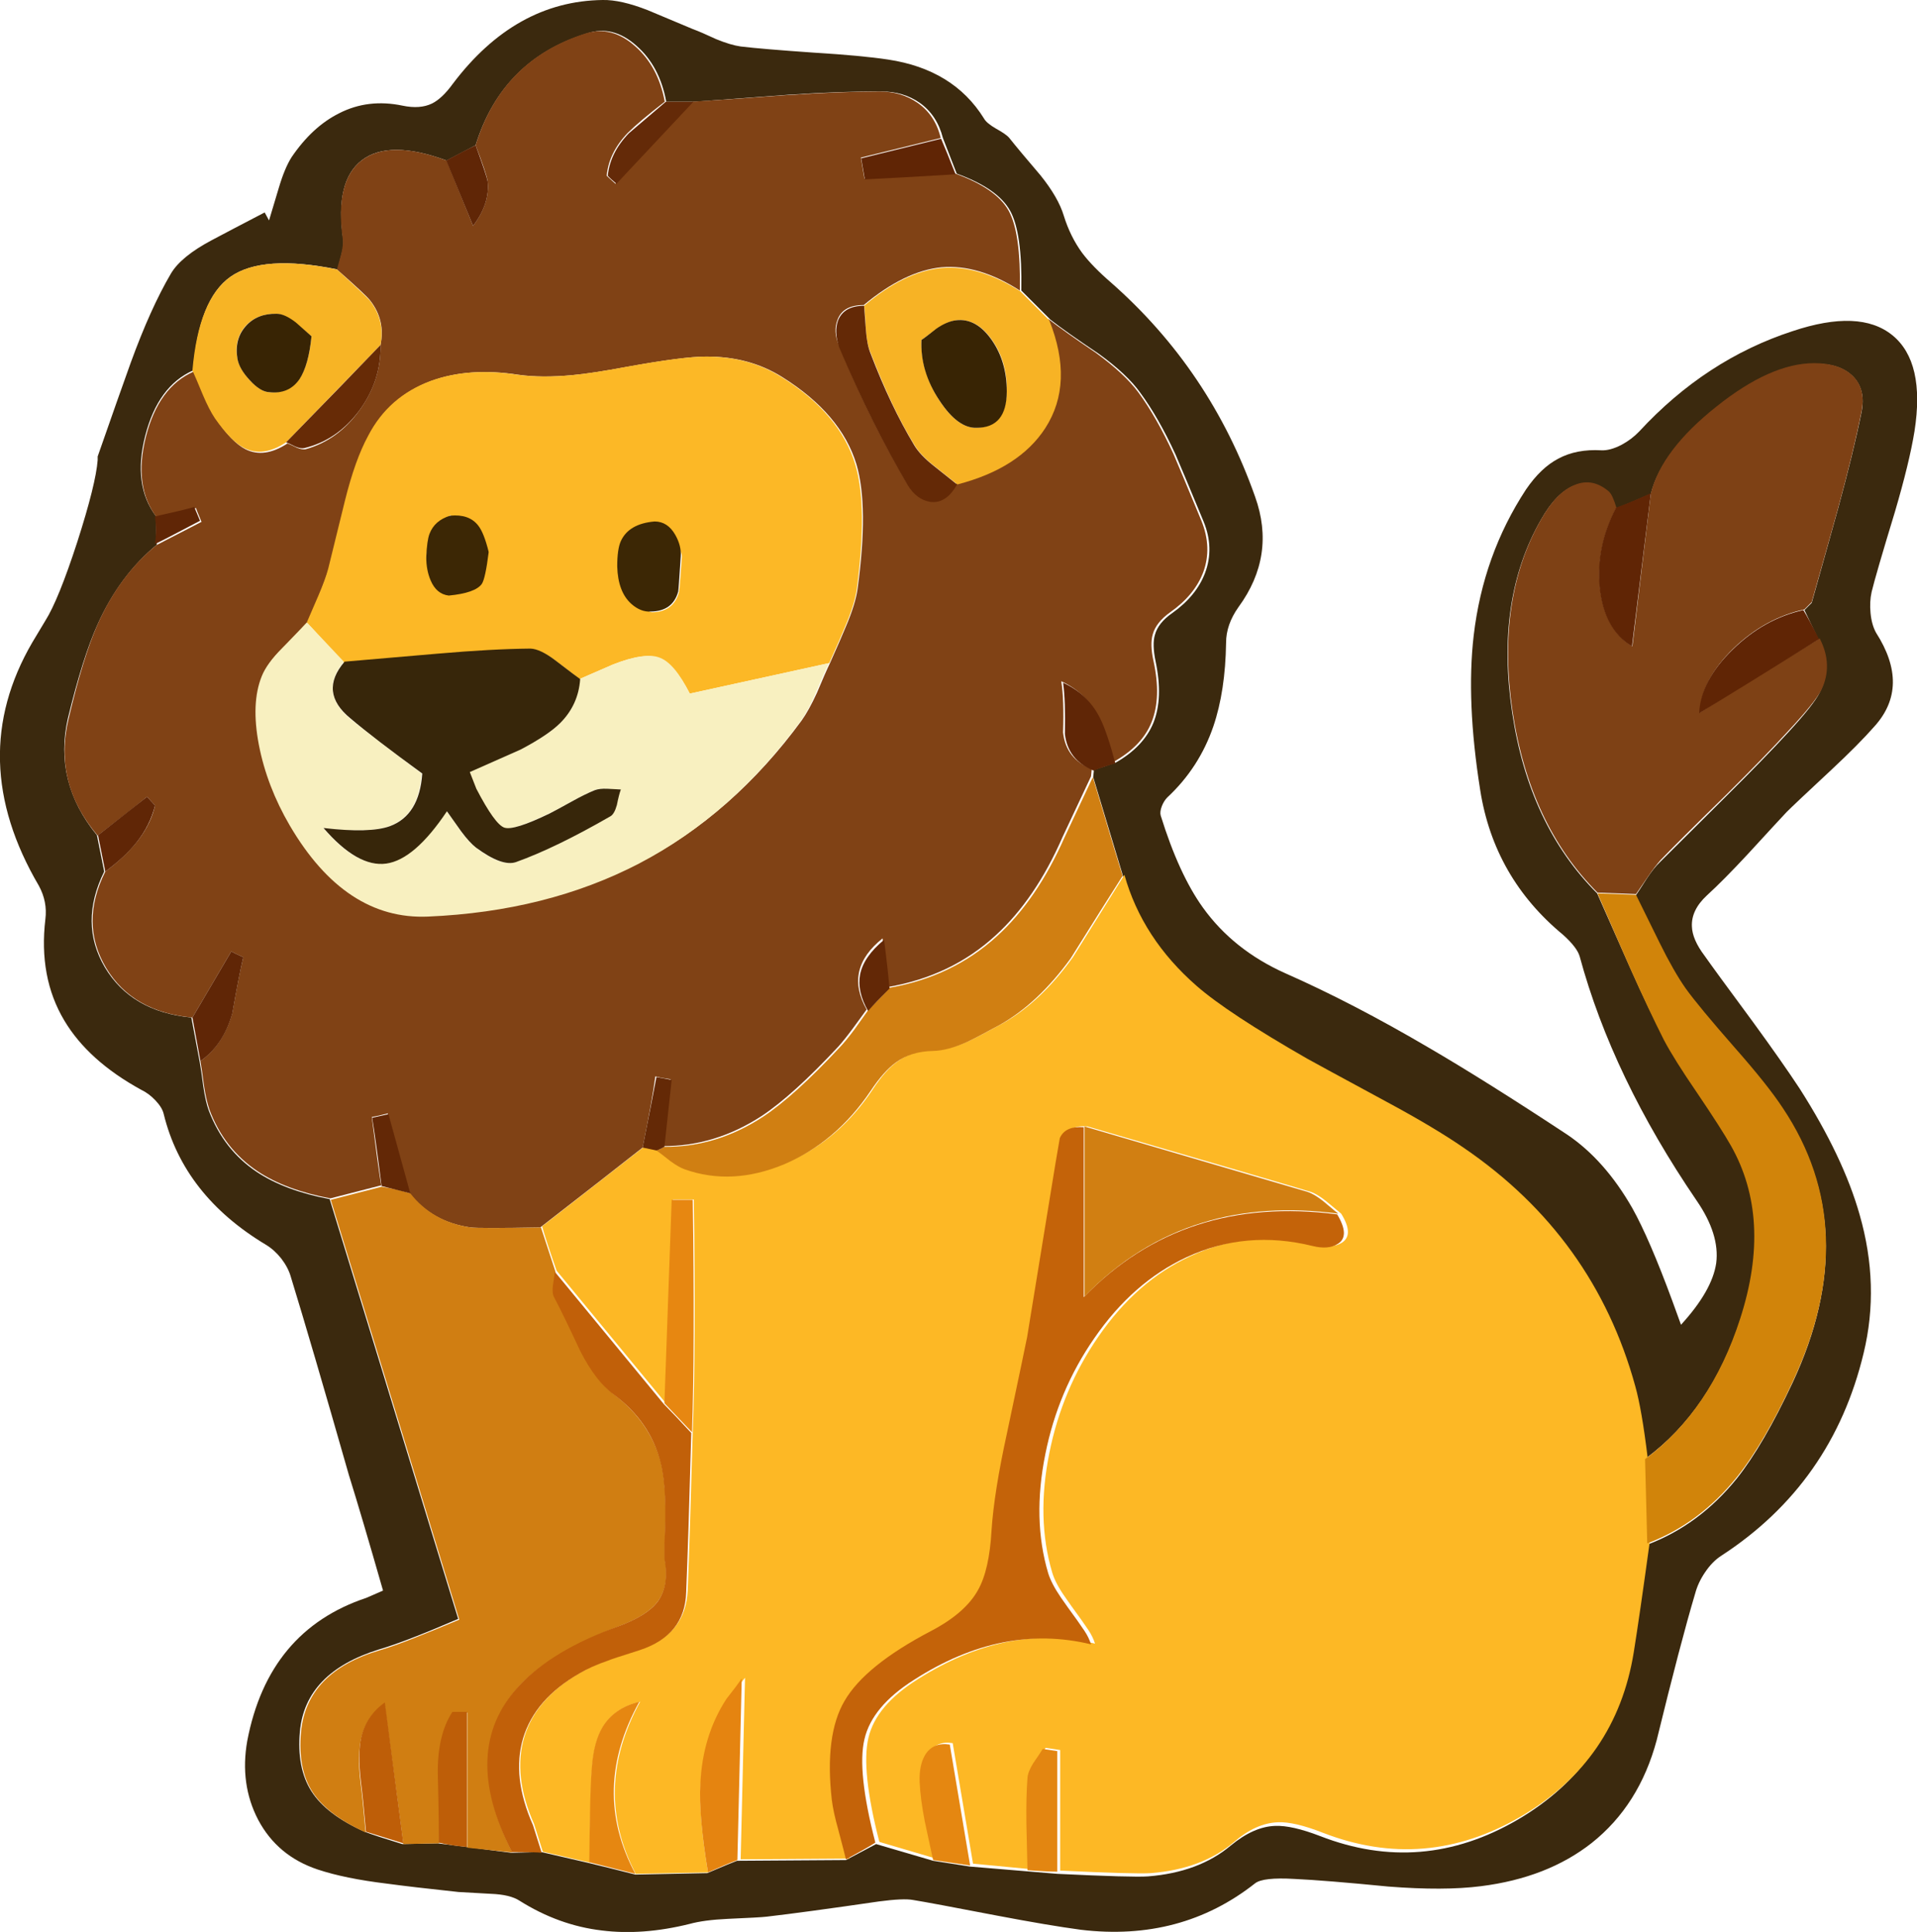
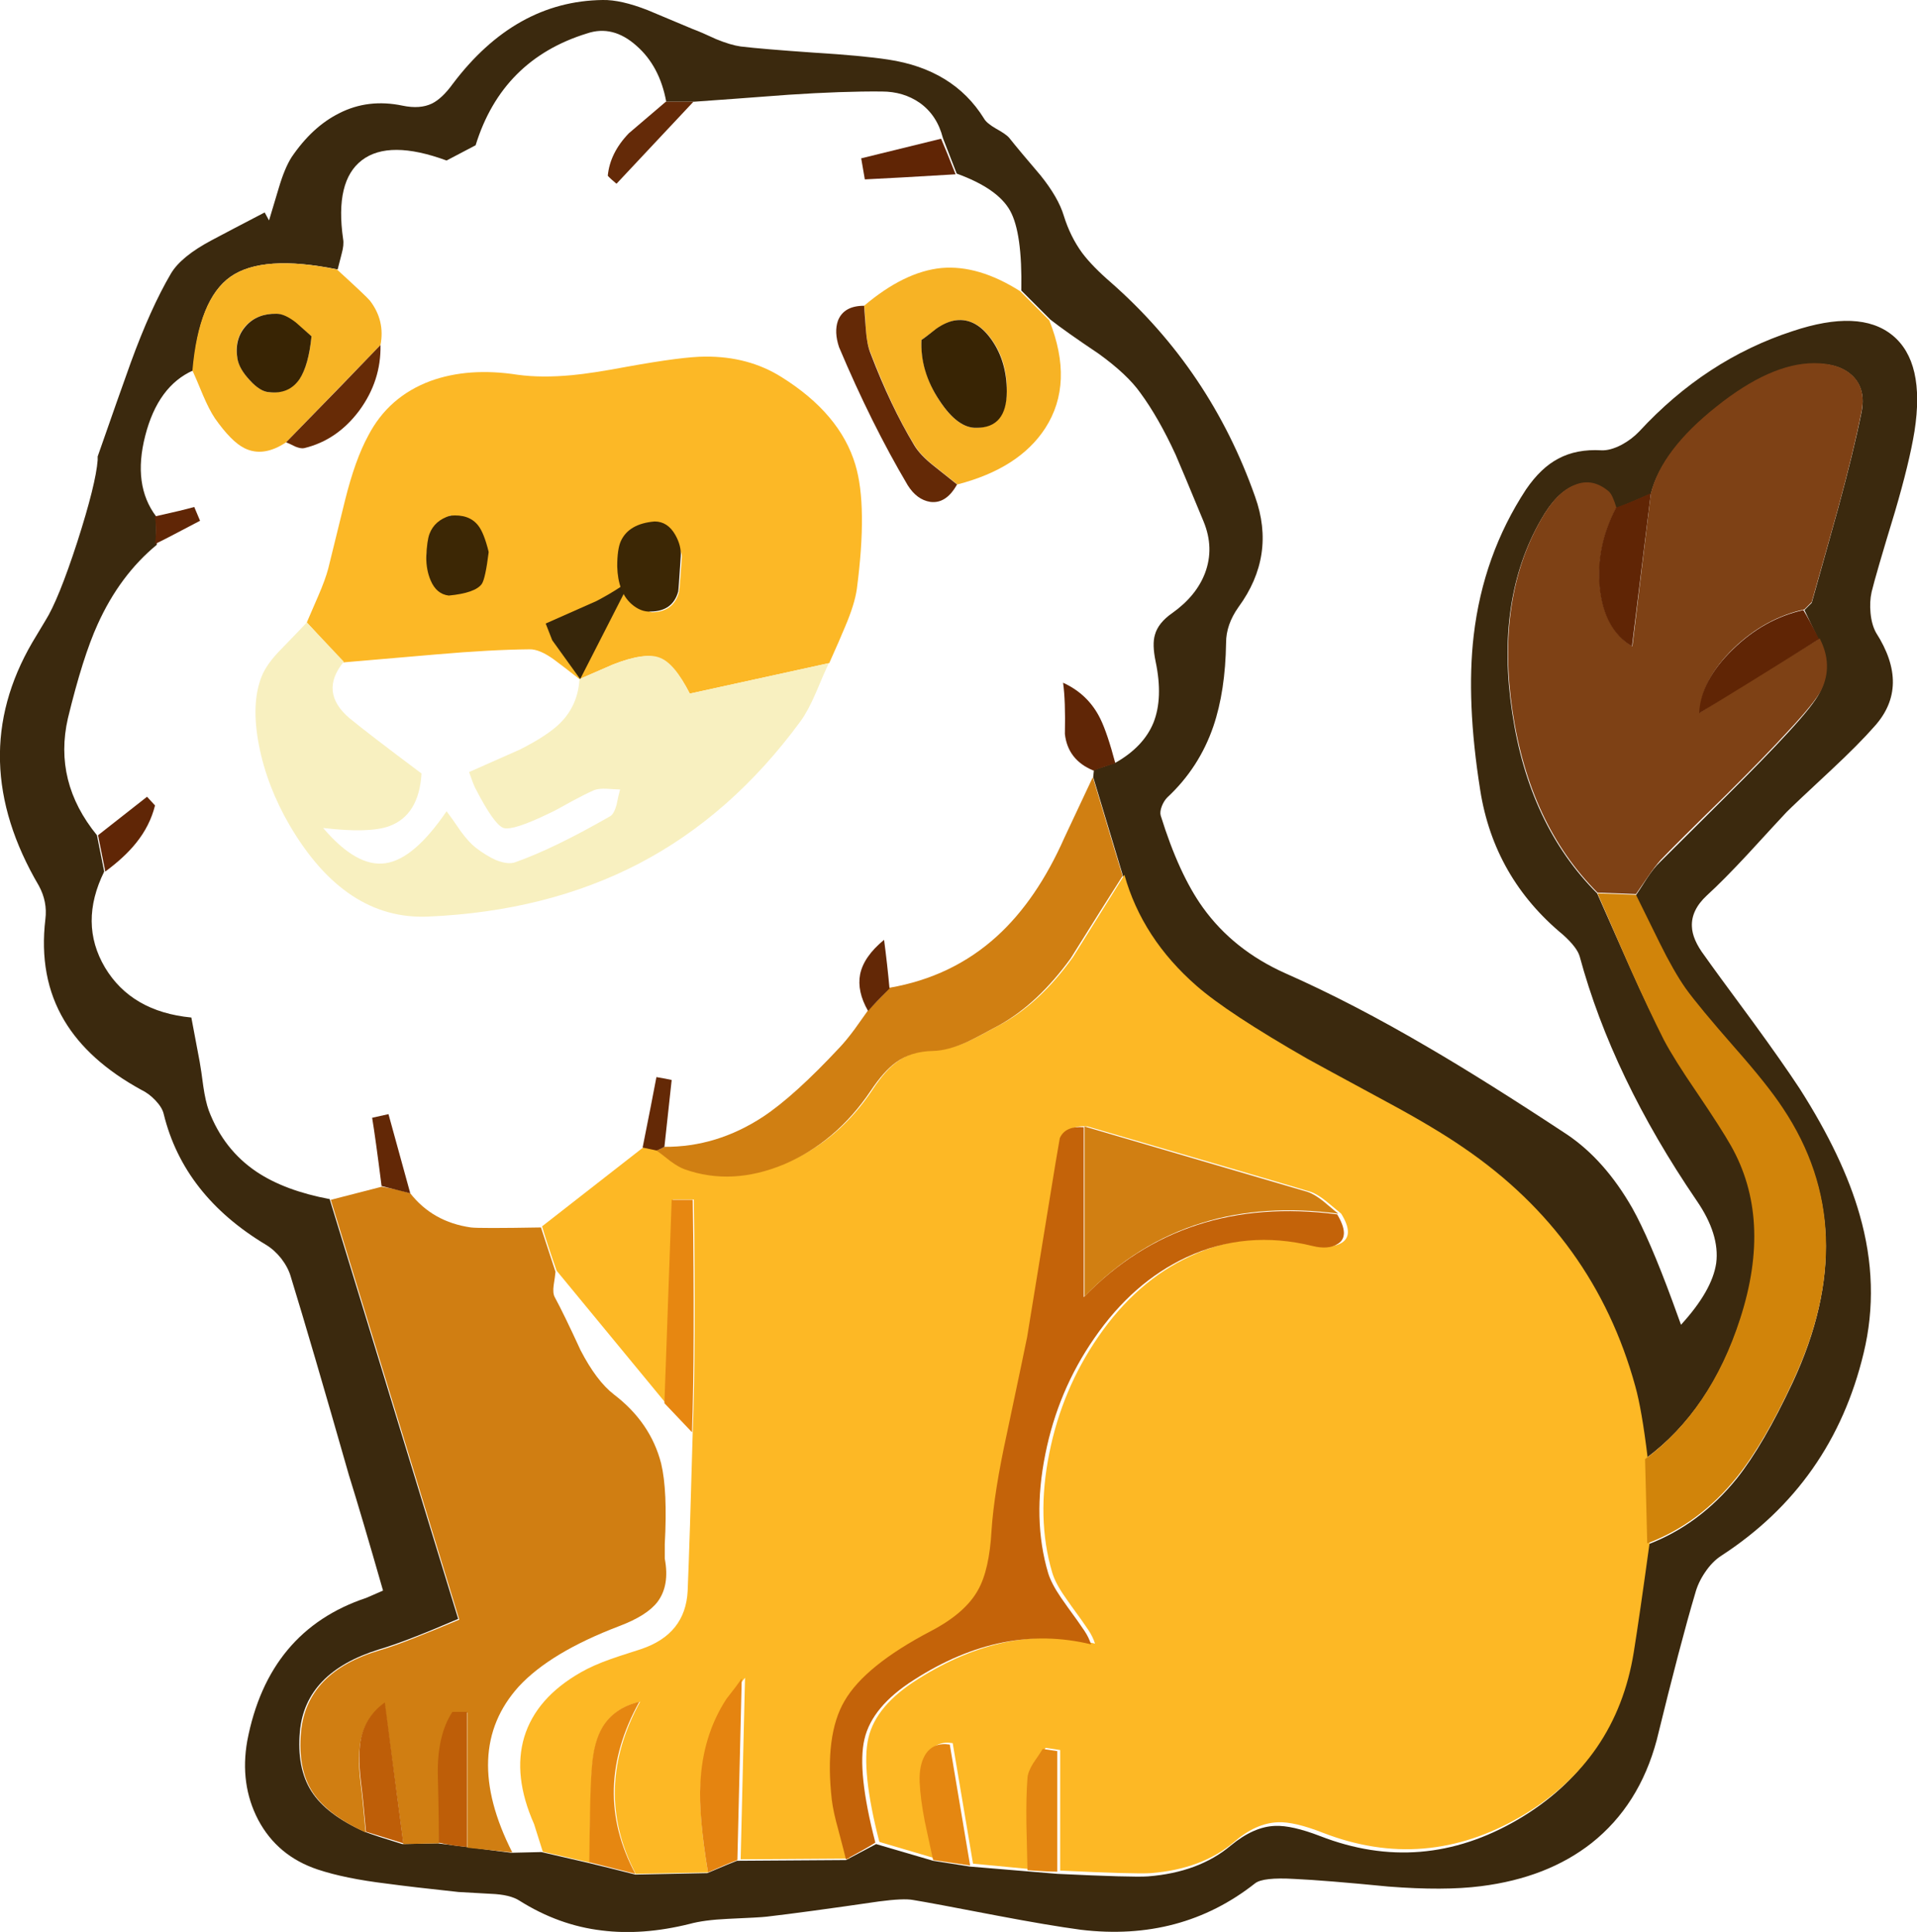
<svg xmlns="http://www.w3.org/2000/svg" xmlns:xlink="http://www.w3.org/1999/xlink" width="264" height="266" preserveAspectRatio="none">
  <defs>
    <path id="a" fill="#3B290E" d="M260.6 46.15q-4.5-3.65-13.75-.55-11.95 3.9-21.1 13.8-1.05 1.1-2.45 1.85-1.55.8-2.75.75-3.45-.2-5.95 1.15-2.4 1.25-4.45 4.25-5.9 9-7.2 20.1-1.05 9.05.9 21.3 1.9 12.05 11.4 19.9 1.95 1.75 2.3 3 4.5 16.6 16.1 33.6 3.2 4.65 2.7 8.6-.55 3.8-4.85 8.5l-1.2-3.3q-3.15-8.55-5.5-12.75-3.8-6.65-9-10.15-11.15-7.35-18.95-11.9Q186.3 138.1 177 134q-7.15-3.2-11.35-9.05-3.3-4.6-5.8-12.65-.15-.5.15-1.3.3-.75.75-1.2 4.4-4.1 6.35-9.8 1.65-4.85 1.75-11.5 0-2.5 1.7-4.9 5.2-7.1 2.3-15.2Q166.7 50.95 153 38.9q-2.55-2.2-3.95-4.05-1.65-2.25-2.55-5.15-.75-2.5-3.2-5.55-2.95-3.45-4.3-5.15-.4-.5-1.85-1.3-1.3-.75-1.65-1.4-4.2-6.75-13.2-8.1-3.65-.55-10.2-.95-7.2-.5-10.1-.85-1.4-.2-3.35-1-2.15-1-3.25-1.4-4.15-1.75-6.2-2.6Q85.5-.05 83 0 70.95.15 62.35 11.55q-1.45 2-2.85 2.7-1.65.8-4.05.3-4.75-1-8.75 1.05-3.7 1.85-6.55 6.05-.95 1.5-1.75 4.2l-1.35 4.5-.6-1.1q-4.9 2.55-7.25 3.8-4.25 2.25-5.65 4.6-2.8 4.75-5.55 12.3-1.55 4.3-4.55 12.9v.5q-.25 3.3-2.8 11.25-2.6 8-4.4 10.85l-1.8 3q-9.35 16.05.9 33.5 1.2 2.2.9 4.6-.95 8 2.6 13.95 3.3 5.55 10.6 9.55 1.05.5 1.95 1.45.95 1 1.15 1.9 2.75 11.2 14.1 18 1.15.7 2.1 1.9.95 1.25 1.3 2.5 2.8 9.1 8 27.3 1.75 5.6 4.7 15.9l-2.3 1q-13.5 4.5-16.4 19.7-1.05 5.95 1.5 10.85 2.65 5 8.2 6.85 3.75 1.25 9.55 1.95 3.3.45 9.85 1.15l4.45.25q2.65.1 3.95.95 5.4 3.4 11.35 4.1 5.6.7 12.05-.9 2-.55 5.25-.7 4.55-.2 5.35-.3 5.2-.6 15.5-2.1 3.4-.45 4.7-.2 2.2.35 11.55 2.15 7.1 1.35 11.55 1.95 13.8 1.65 24-6.4 1.1-.85 5.4-.6 4.3.2 12.95 1.05 7.65.6 12.75-.05 9.15-1.15 15.25-5.95 6.55-5.2 8.95-14.15 3.3-13.5 5.3-20.2.4-1.5 1.35-2.9 1-1.5 2.25-2.3 15.3-9.95 19.6-27.9 2.25-9.3-.55-19.05-2.25-7.95-8.25-17.35-2.4-3.65-6.45-9.2-5.5-7.45-6.65-9.1-1.7-2.25-1.75-4.05-.1-2.25 2.05-4.25 2.3-2.1 5.6-5.65 4.5-4.9 5.4-5.85 1.1-1.1 6.15-5.8 3.8-3.55 5.95-6 4.95-5.5.2-12.9-.6-1.1-.75-2.7-.15-1.55.15-2.9.55-2.3 3.2-11 2-6.8 2.7-11.1 1.5-9.55-3.05-13.25m-4.25 10.65q-1.1 5.45-3.2 13.15-1.2 4.35-3.65 13.05l-1 1 2 4.2q1.85 3.7.1 7.15-.8 1.65-4.3 5.45-3.3 3.6-8.75 9-7.95 7.9-8.95 8.9-.85.8-1.8 2.25-1.05 1.65-1.6 2.45 1.1 2.15 3.25 6.6 1.9 3.9 3.65 6.3 1.85 2.55 6.8 8.2 4.5 5.15 6.6 8.3 11.15 16.5 1.4 37.5-4.05 8.65-7.7 13.25-5.2 6.45-12.4 9.15-1.55 10.95-2.2 15.2-2.45 14.95-15.6 22.65-13.2 7.7-27.2 2.25-3.9-1.5-6.2-1.4-2.95.1-6.1 2.7-4.4 3.7-11.4 4.25-2.1.15-12.5-.35l-12-1-5.1-.8-7.85-2.3-4.15 2.2-15 .1q-.7.25-4.1 1.7l-9.9.2q-4.35-1.1-6.45-1.6l-6.5-1.5-4.15.1-10.1-1.3-4.9.1q-3.75-1.15-5.2-1.7-5.25-2.35-7.3-5.55t-1.6-8.25q.75-8.15 10.9-11.3 3.6-1.05 10.9-4.2l-17.7-57.8q-6.15-1.15-10.05-3.75-4.55-3.05-6.6-8.45-.45-1.25-.75-3.3-.3-2.3-.5-3.4l-1.15-6.1q-8.25-.8-11.9-6.9-3.6-6.1-.1-13.2l-1-5q-6-7.35-4-16.1 2.05-8.45 4.1-12.95Q16.5 79.2 21.6 75q-.1-1.3-.1-3.9Q18.25 66.8 20 60q1.75-6.85 6.6-9 .75-9.8 5.15-12.9 4.45-3.1 14.75-1l.55-2.15q.35-1.25.2-2.05-1.15-8 2.6-10.85t11.65.05l4-2.1Q69.15 8.2 80.85 4.6q3.55-1.2 6.8 1.7 3.2 2.8 4.1 7.7h3.9q4.3-.3 12.9-.95 7.5-.5 12.9-.45 2.95 0 5.2 1.55 2.4 1.7 3.2 4.85l1.9 4.9q5.65 2.05 7.35 5.1t1.55 11l4 4q2.1 1.65 6.65 4.7 3.95 2.85 5.75 5.4 2.5 3.4 4.85 8.5.85 1.95 3.85 9.2 1.5 3.65.2 7.1-1.2 3.15-4.5 5.5-1.95 1.35-2.4 3-.4 1.3.1 3.7 1.05 5-.3 8.4-1.35 3.3-5.2 5.5l-3 1-.1 1 4.1 13.6q2.4 8.75 9.95 15.3 4.25 3.7 15.15 10 1.8 1.05 10.95 6 6.7 3.6 10.65 6.3 17.95 12.25 23.6 32.8.55 2 1 4.85.25 1.65.7 4.95 9-6.65 13.1-19.3 4.45-13.75-1.3-23.9-1.3-2.35-4.65-7.2-3.15-4.6-4.55-7.3-2.1-3.9-4.8-9.95l-4.5-10.15q-9.4-9.4-11.7-24.9-2.35-15.6 4-26.6 2.1-3.7 4.6-4.65 2.45-1 4.7.95.35.3.6 1.05.15.4.4 1.15 1.6-.6 4.8-2 1.5-5.9 9-11.85t13.5-6.05q3.4-.1 5.25 1.65 1.9 1.85 1.25 5.05" />
    <path id="b" fill="#FDB825" d="M180 145.75q-10.9-6.25-15.2-10-7.5-6.55-9.95-15.3-2.35 3.75-7.1 11.35-4.45 6.2-9.75 9.15-3.3 1.8-4.5 2.35-2.65 1.2-4.7 1.25-3.1.05-5.2 1.6-1.65 1.15-3.45 3.9-4.7 7.05-11.9 10.05-7.15 3-13.7.75-.85-.3-1.95-1.15-1.9-1.4-1.95-1.45l-1.9-.4-14.1 11q.6 2.1 2 6.1l15 18.2 1-28h2.9q.3 20.35-.15 32-.4 14.6-.7 21.9-.3 5.95-6.4 8-3.9 1.25-4.25 1.4-2.4.85-4.05 1.8-6.15 3.5-7.8 8.9-1.6 5.35 1.35 12 .1.3 1.2 3.8l6.5 1.5q0-8.75.3-13.05.25-3.6 1.5-5.65 1.6-2.6 5.1-3.45-6.65 12.15-.6 23.7l9.95-.2q-1.3-7.8-1-12.2.4-6.7 4-11.8.4-.7 2.1-2.8l-.6 25 15-.1q-.75-2.7-1.1-4.05-.6-2.4-.8-4.15-1.05-8.9 1.65-13.6 2.8-4.85 11.95-9.6 4.75-2.5 6.55-5.7 1.55-2.8 1.85-8.2.3-5.3 2.05-13.3 2.7-12.5 2.85-13.3.2-1.1 3.9-23.9.55-3.4.65-3.55.75-1.7 3.25-1.45 26.1 7.6 30.7 9 .9.3 2.15 1.3l2.05 1.7q1.8 2.9.1 4-1.3.8-3.5.3-9.15-2.3-17.35 1.55-7.4 3.4-12.7 11.1-5 7.25-6.75 16.05-1.8 8.95.4 16.4.45 1.5 1.75 3.35.75 1.1 2.25 3.15.3.45 1 1.45.6.9.9 1.85-12.1-2.9-24.4 4.9-5.75 3.6-6.8 8.05t1.5 14.35l7.8 2.3q0-.15-1.1-5.35-.65-3.2-.7-5.35-.1-2.4.8-3.85 1.1-1.7 3.3-1.35l2.8 16.6 7.9.75q-.05-4.2-.05-6.35-.05-3.85.05-6.35.05-.85.85-2.05.9-1.3 1.25-1.95l2 .3v16.6q10.4.5 12.5.35 7-.55 11.4-4.25 3.05-2.65 6.1-2.75 2.25-.1 6.2 1.45 14.05 5.45 27.25-2.25 13.15-7.7 15.55-22.65.8-5 2.2-15.2l-.3-11.6q-.8-6.6-1.7-9.8-5.65-20.55-23.6-32.8-4.05-2.8-10.65-6.35-10.35-5.6-10.95-5.95" />
-     <path id="c" fill="#804215" d="M165.7 78.8q1.25-3.4-.25-7.1-3-7.25-3.85-9.2-2.35-5.1-4.85-8.5-1.9-2.55-5.8-5.4-4.5-3.05-6.6-4.7 3.5 8.7-.5 14.85-3.55 5.5-12.1 7.75-1.5 2.7-3.7 2.4-1.85-.3-3.1-2.3-5.1-8.6-9.4-19-.85-1.95-.2-3.6.75-2 3.6-2 5.65-4.7 10.7-5.2 5.1-.45 10.8 3.2.15-7.95-1.55-11t-7.35-5.1q-8.3.5-12.5.7l-.5-2.9 11-2.7q-.75-3.15-3.2-4.85-2.25-1.55-5.2-1.55-5.25 0-12.9.5-8.6.65-12.9.9l-10.6 11.3q-.15-.15-1.2-1.1.3-3.2 2.9-5.9 1.55-1.55 5.1-4.3-.9-4.85-4.1-7.65-3.2-2.85-6.8-1.75Q69.1 8.25 65.5 20q1.5 3.9 1.65 4.95.35 3-2 6.15l-3.65-9q-7.85-2.9-11.65-.05Q46.1 24.9 47.2 32.9q.1.8-.2 2.05-.2.75-.6 2.15 4 3.5 4.6 4.3 2.1 2.7 1.4 6.1.1 4.85-2.9 9-2.95 4.1-7.4 5.35-.45.1-1.2-.2-.9-.45-1.3-.6-3.2 2.1-5.8.8-1.85-.95-4-4.1-.85-1.2-1.7-3.2-.9-2.3-1.4-3.4-4.85 2.1-6.6 8.95-1.75 6.9 1.5 11.15 1.6-.45 5.4-1.3.05.25.75 1.9-1 .5-6.2 3.2-5.1 4.15-8.1 10.9-2 4.5-4 13-2.15 8.85 4 16.1 4.55-3.5 6.8-5.35l1.1 1.2q-1.05 4.8-6.85 9.1-3.55 7.1.1 13.25 3.65 6.1 11.9 6.85l5.35-9.1q.55.3 1.65.8-.6 2.5-1.5 7.65-1.2 4.35-4.4 6.65.2 1.15.5 3.45.3 1.95.75 3.25 2 5.35 6.6 8.45 3.9 2.6 10.05 3.75l7-1.8q-.45-2.7-1.3-9.4.9-.15 2.2-.5l3 11q3.1 3.95 8.4 4.7 1.15.15 9.6 0 9.4-7.3 14.1-11 1.3-6.4 1.75-9.8.7.2 2.1.4l-1.1 9.2q7.2.05 13.65-4.15 4.3-2.85 10.55-9.55.85-.95 2-2.5l1.9-2.6q-3.15-5.55 2.2-9.8l.7 6.7q8.75-1.5 14.85-7.1 5.5-5 9.25-13.6 2.6-5.5 3.9-8.3l.1-1q-3.55-1.4-3.95-5.05.15-4.6-.25-7.05 3.5 1.6 5.15 5.05.95 1.95 2.05 6.05 3.95-2.2 5.25-5.5 1.35-3.4.25-8.4-.5-2.3-.1-3.65.45-1.65 2.4-3.05 3.35-2.35 4.55-5.5m-51.4 12.5q-.65 1.35-1.8 4.1-1.1 2.4-2.1 3.8-9.45 12.9-22.25 19.55-12.65 6.6-29.05 7.35-11.4.5-19.05-12.55-3.15-5.4-4.25-11.1-1.1-5.75.4-9.45.65-1.7 2.75-3.8 2.4-2.3 3.45-3.5 2.1-4.9 2.9-7.4.25-.8 2.4-9.35 1.4-5.65 3.1-8.95 2.8-5.4 8.6-7.55 5.2-1.9 12-.85 3.2.45 7.45.05 2.75-.25 7.55-1.15 7.75-1.4 10.8-1.4 5.95-.05 10.5 2.8 8.15 5.1 10.25 12.05 1.7 5.75.15 17.15-.3 2.1-1.6 5.15-.7 1.7-2.2 5.05" />
    <path id="d" fill="#D07E12" d="M56.5 164.3q-1.95-.6-3.95-.9l-7 1.8 17.7 57.8q-3.7 1.55-5.5 2.25-3.2 1.3-5.4 1.95-10.15 3-10.9 11.3-.45 5.1 1.6 8.25t7.3 5.55q-.4-4.6-.7-6.9-.45-3.75.1-6.1.75-3.05 3.2-4.75 2.35 17.35 2.6 19.35l4.9-.1q.15-1.1-.05-9.15-.15-5.55 1.95-8.85h2v18.6l6.2.65q-7.1-14 .9-22.85 4.35-4.7 13.8-8.3 3.85-1.45 5.3-3.35 1.7-2.25 1-5.95v-2q.4-7.35-.5-11.1-1.45-5.65-6.5-9.5-2.4-1.85-4.6-6.1-2.3-5-3.55-7.3-.3-.55-.15-1.65.2-1.25.25-1.85-1.35-4.1-2-6.1-8.5.15-9.65 0-5.25-.75-8.35-4.7" />
    <path id="e" fill="#7E4115" d="M250.8 95.05q1.7-3.45-.2-7.15-10.8 6.6-16.5 10.2.2-4.5 4.6-8.8 4.35-4.2 9.8-5.4l1-1q2.45-8.65 3.65-13 2.1-7.7 3.2-13.2.65-3.2-1.25-5-1.8-1.7-5.25-1.7-6 0-13.5 6-7.5 5.95-9 11.9L224.8 89q-3.85-2.35-4.45-8.1-.55-5.65 2.25-11-.5-1.7-1-2.2-2.25-1.95-4.7-.95-2.5.95-4.6 4.65-6.3 10.95-4 26.55 2.35 15.6 11.7 24.95l5.3.2 1.65-2.4q.95-1.4 1.75-2.3 2.1-2.2 8.9-8.85 5.6-5.55 8.8-9.05 3.5-3.75 4.4-5.45" />
    <path id="f" fill="#C46309" d="M163.4 173.1q8.2-3.8 17.35-1.55 2.2.55 3.5-.3 1.7-1.05-.1-4.05-21.2-2.75-34.9 11.4v-23.4q-2.55-.2-3.3 1.5l-.6 3.5q-1.3 7.9-3.9 23.9-.2 1.05-2.8 13.35-1.75 8-2.1 13.25-.3 5.45-1.85 8.2-1.75 3.2-6.55 5.7-9.05 4.75-11.85 9.6-2.75 4.7-1.75 13.6.2 1.65.9 4.15.9 3.4 1.05 4.05 2.8-1.5 4.05-2.3-2.55-9.85-1.5-14.25 1.05-4.5 6.8-8.15 12.2-7.85 24.4-4.9-.3-.95-.9-1.85-.65-.95-1-1.45-1.5-2.05-2.25-3.15-1.3-1.9-1.75-3.35-2.2-7.4-.4-16.35 1.75-8.8 6.75-16 5.3-7.7 12.7-11.15" />
    <path id="g" fill="#D1840A" d="M220 123q1.5 3.4 4.45 10.2 2.6 5.85 4.7 10 1.4 2.65 4.55 7.25 3.35 4.95 4.65 7.25 5.75 10.1 1.3 23.85-4.05 12.6-13.1 19.35l.3 11.6q7.2-2.7 12.4-9.2 3.75-4.7 7.7-13.2 9.7-20.85-1.4-37.5-2.1-3.2-6.6-8.3-5-5.7-6.8-8.2-1.65-2.35-3.6-6.3-3.1-6.3-3.25-6.6z" />
    <path id="h" fill="#D07F12" d="M150.5 107q-1.3 2.8-3.9 8.3-3.8 8.6-9.3 13.6-6.15 5.6-14.8 7.1-.95 1.1-2.95 3.1l-1.85 2.6q-1.15 1.55-2.05 2.5-6.25 6.7-10.55 9.55-6.4 4.2-13.6 4.15-.7.4-1.1.5.65.45 1.9 1.45 1.15.85 2 1.15 6.5 2.3 13.7-.7 7.15-3.05 11.9-10.1 1.8-2.7 3.45-3.9 2.1-1.55 5.15-1.6 2.05-.05 4.7-1.25 1.2-.55 4.5-2.35 5.25-2.95 9.75-9.15 4.75-7.6 7.15-11.35-.3-.9-4.1-13.6" />
    <path id="i" fill="#F7B325" d="m144.5 44.1-4-4q-5.75-3.65-10.85-3.2-5.1.5-10.65 5.2.15 1.1.25 3.4.15 2 .7 3.2 2.95 7.65 6 12.6.8 1.35 2.7 2.85 1.05.85 3.2 2.55 8.5-2.2 12.1-7.75 4-6.2.55-14.85m-17.6 2.7q.55-.35 2.1-1.55 1.5-1 2.65-1.15 2.85-.35 5 2.75 2.1 3 2 7.05-.1 4.85-4.15 5-2.6.1-5.15-3.8-2.6-4-2.45-8.3" />
-     <path id="j" fill="#C16009" d="M76.4 175.1q0 .2-.25 1.85-.15 1.1.15 1.65 1.25 2.35 3.6 7.4 2.15 4.2 4.6 6 5.1 3.75 6.5 9.5.9 3.6.5 11.1v2q.7 3.7-.95 5.95-1.45 1.9-5.35 3.35-9.2 3.3-13.8 8.3-8.1 8.8-.9 22.8 3.45 0 4.1.1-1.1-3.5-1.2-3.8-2.95-6.65-1.35-12 1.65-5.4 7.75-8.9 1.6-.95 4.05-1.8.15-.1 4.25-1.4 6.25-2.05 6.4-8 .3-7.3.7-21.9-2.5-2.7-3.8-4z" />
    <path id="k" fill="#F7B425" d="M52.4 47.5q.65-3.35-1.45-6.1-.55-.65-4.55-4.3-10.25-2.1-14.65 1T26.5 51q.5 1.1 1.45 3.4.85 2 1.65 3.2 2.25 3.2 4.05 4.1 2.6 1.3 5.75-.8zm-11.65-3q.8.65 2.15 1.8-.4 4-1.65 5.85Q39.8 54.2 37.1 54q-1.2-.05-2.7-1.65-1.45-1.6-1.7-2.95-.5-2.65 1.1-4.5 1.6-1.75 4.3-1.7 1.1.05 2.65 1.3" />
    <path id="l" fill="#E58410" d="M102.15 231.1q-.75 1.1-2.1 2.8-3.3 5.05-3.6 11.7-.25 4.4 1.05 12.2 2.45-1.1 4.05-1.7.6-24.6.6-25" />
    <path id="m" fill="#602505" d="M227.35 67.9q-2.6 1.2-4.8 2-2.8 5.35-2.25 11 .6 5.8 4.45 8.1z" />
    <path id="n" fill="#E68711" d="M88.05 234.3q-3.45.85-5.05 3.45-1.25 2.05-1.5 5.65-.2 2.6-.25 6.5-.05 2.2-.1 6.5l6.35 1.6q-6.2-11.55.55-23.7" />
    <path id="o" fill="#602505" d="M250.5 88q-1.35-2.7-2.15-4-5.4 1.2-9.7 5.4-4.45 4.3-4.65 8.8 5.8-3.5 16.5-10.2" />
    <path id="p" fill="#E58711" d="M130.8 240.2q-2.25-.35-3.35 1.35-.9 1.45-.8 3.85.1 2.25.7 5.35.4 1.8 1.15 5.35l5.1.75z" />
    <path id="q" fill="#BE5E08" d="M53 234.4q-2.55 1.8-3.25 4.8-.5 2.25-.05 6.1.3 2.3.7 6.9 1.65.5 5.15 1.6z" />
    <path id="r" fill="#BE5E08" d="M64.3 235.7h-2q-2.15 3.3-2 8.85.2 8.35.1 9.15 1.95.45 3.9.6z" />
    <path id="s" fill="#E38611" d="m145.6 241.1-2-.3q-.4.65-1.3 1.95-.75 1.2-.8 2.05-.2 2.5-.15 6.35l.15 6.35q2.7.2 4.1.2z" />
    <path id="t" fill="#602606" d="M150.6 106.1q1.45-.55 3-1-1.1-4.15-2.05-6.1-1.65-3.4-5.15-5 .35 2.45.25 7.05.4 3.6 3.95 5.05" />
    <path id="u" fill="#602505" d="M131.6 24q-1.3-3.3-2-4.9l-11 2.7.5 2.9q4.2-.2 12.5-.7" />
-     <path id="v" fill="#602606" d="m26.5 140.1 1.1 6q3.2-2.25 4.4-6.6.9-5.15 1.5-7.7-1.1-.5-1.65-.8z" />
    <path id="w" fill="#642A08" d="M95.5 14h-3.8q-5.05 4.3-5.1 4.35-2.6 2.7-2.9 5.85.35.4 1.2 1.1z" />
-     <path id="x" fill="#602606" d="M65.5 20q-1.45.7-4.05 2.1l3.7 9q2.35-3.1 2-6.15-.1-.65-1.65-4.95" />
    <path id="y" fill="#602606" d="m13.5 115 1 5q2.7-2 4.25-3.95 1.9-2.35 2.6-5.15l-1.1-1.2q-.3.25-6.75 5.3" />
    <path id="z" fill="#602606" d="M21.35 71.1q.25 2 0 3.8 1-.45 6.2-3.2l-.8-1.9q-1.55.45-5.4 1.3" />
    <path id="A" fill="#D17F12" d="M184.3 167.1q-.15-.1-2.05-1.7-1.25-1-2.2-1.3-20.5-6-30.7-9v23.4q7.2-7.4 16.25-10.15 8.4-2.6 18.7-1.25" />
    <path id="B" fill="#E78711" d="M95.3 197.2q.4-11.75.1-32h-2.9l-1 28z" />
    <path id="C" fill="#642906" d="m91.5 157.9 1-9.2q-.6-.15-2.1-.4-.6 3.2-1.9 9.7l1.9.4q.4-.1 1.1-.5" />
    <path id="D" fill="#FCB826" d="M117.8 64q-2.1-7.05-10.2-12.1-4.55-2.85-10.5-2.8-3.05 0-10.8 1.4-4.8.9-7.5 1.15-4.2.4-7.5-.05-6.75-1.05-12 .85-5.8 2.15-8.6 7.55-1.8 3.3-3.2 8.95-.75 3.1-2.3 9.35-.4 1.5-1.35 3.7-.55 1.25-1.6 3.7l5.05 5.5q4.25-.35 12.8-1.1 7.5-.65 12.8-.7 1.4-.05 3.45 1.45 1.15.85 3.45 2.65l4.6-2q4.3-1.7 6.35-.9 2.05.75 4.25 4.9l19.2-4.2q1.5-3.35 2.2-5.05 1.3-3.05 1.6-5.15 1.5-11.45-.2-17.1M92.6 74.35q1.35 1.45 1.3 2.35-.3 4.55-.4 4.85-.75 2.7-3.7 2.75-.8 0-2.15-2.1Q86 79.4 85 78q2.5-3 5.3-6.1.65.8 2.3 2.45m-32.8 4.9q-1.15-1.6-1.1-2.65.05-1.2 1.25-2.9 1.45-1.85 2.05-2.8l5.3 5.1-5.5 5.9q-1.35-1.75-2-2.65" />
    <path id="E" fill="#F8F0C0" d="M112.35 95.4q1.15-2.75 1.8-4.1L95 95.5q-2.1-4.2-4.15-4.95-2-.8-6.45.95l-4.6 2q-.2 3.6-2.65 6.05-1.7 1.7-5.55 3.65-.35.15-7 3.1.6 1.75.9 2.3 2.55 4.95 3.85 5.4 1.3.4 6.25-2 .9-.4 3.1-1.65 1.95-1.05 3.1-1.55.6-.25 1.75-.2.6.05 1.85.1-.2.65-.5 2.15-.35 1.25-.9 1.55-7.75 4.45-13 6.3-1 .4-2.75-.3-1.4-.65-2.75-1.7-.95-.75-2.05-2.25-1.25-1.85-1.95-2.75-4.5 6.6-8.4 7.15-3.95.6-8.6-4.85 6.35.75 9.1-.25 4.1-1.5 4.45-7.25-7.35-5.5-9.9-7.6-4.25-3.6-.8-7.8l-5.1-5.4q-.2.25-3.4 3.55-2.1 2.1-2.8 3.85-1.5 3.7-.4 9.45 1.1 5.7 4.25 11.1 7.65 13.05 19.05 12.55 16.35-.7 29.05-7.3 12.75-6.65 22.25-19.6 1.05-1.45 2.1-3.9" />
    <path id="F" fill="#642906" d="M119 42.1q-2.8 0-3.6 2.05-.55 1.55.15 3.65 4.45 10.55 9.45 19 1.25 2 3.1 2.3 2.2.3 3.7-2.4-2.15-1.7-3.2-2.55-1.9-1.5-2.7-2.85-3.25-5.4-6-12.6-.5-1.2-.65-3.2z" />
    <path id="G" fill="#672B06" d="M40.7 61.5q.75.3 1.2.2 4.55-1.1 7.6-5.2 3-4.1 2.9-9-4.3 4.5-13 13.4.4.15 1.3.6" />
    <path id="H" fill="#632806" d="m56.5 164.3-3-10.9-2.25.5q.45 2.7 1.3 9.4z" />
    <path id="I" fill="#632806" d="M122.5 136.1q-.3-3.3-.75-6.7-2.8 2.3-3.3 4.75-.45 2.35 1.1 5.05.95-1.1 2.95-3.1" />
    <path id="J" fill="#382404" d="M136.6 46.85q-2.15-3.1-4.95-2.75-1.25.15-2.7 1.15-1.5 1.2-2.05 1.55-.2 4.3 2.45 8.3 2.55 3.9 5.15 3.8 4.15 0 4.15-5 0-4.1-2.05-7.05" />
    <path id="K" fill="#382404" d="M42.9 46.3q-1.35-1.2-2.15-1.9-1.55-1.2-2.65-1.2-2.7-.05-4.25 1.7-1.6 1.8-1.15 4.5.25 1.4 1.7 2.95 1.45 1.6 2.7 1.65 2.7.3 4.15-1.8 1.25-1.9 1.65-5.9" />
-     <path id="L" fill="#37260A" d="M79.9 93.5q-.25-.15-3.45-2.6-2.05-1.55-3.4-1.6-5.3.05-12.8.7-8.55.75-12.8 1.1-3.6 4.2.8 7.8 3.3 2.8 9.9 7.6-.4 5.75-4.45 7.25-2.75 1-9.15.25 4.7 5.45 8.65 4.9 3.9-.55 8.35-7.2.15.2 1.95 2.75 1.15 1.55 2.05 2.25 3.6 2.65 5.5 2 5.45-1.95 13-6.3.55-.3.9-1.55.3-1.5.55-2.15-1.2-.05-1.85-.1-1.1-.05-1.75.2-1.25.5-3.15 1.55-2.25 1.25-3.05 1.65-4.95 2.4-6.25 1.95t-3.85-5.35l-.9-2.3q6.65-2.95 7-3.1 3.8-2 5.45-3.65 2.5-2.5 2.75-6.05" />
+     <path id="L" fill="#37260A" d="M79.9 93.5t-3.85-5.35l-.9-2.3q6.65-2.95 7-3.1 3.8-2 5.45-3.65 2.5-2.5 2.75-6.05" />
    <path id="M" fill="#3C2705" d="M85 78q.1 3.5 1.95 5.15 1.3 1.15 2.7 1.05 3-.05 3.75-2.75.05-.15.35-4.85.1-1.45-.75-2.95-1.05-1.85-2.85-1.85-3.55.3-4.65 2.7-.5 1.1-.5 3.5" />
    <path id="N" fill="#3C2705" d="M67.3 76q-.65-2.65-1.45-3.65Q64.6 70.75 62 71q-2.15.65-2.85 2.5-.35.9-.45 3.2 0 1.8.6 3.2.8 1.9 2.5 2.1 3.65-.35 4.55-1.6.5-.75.95-4.4" />
  </defs>
  <use xlink:href="#a" />
  <use xlink:href="#b" />
  <use xlink:href="#c" />
  <use xlink:href="#d" />
  <use xlink:href="#e" />
  <use xlink:href="#f" />
  <use xlink:href="#g" />
  <use xlink:href="#h" />
  <use xlink:href="#i" />
  <use xlink:href="#j" />
  <use xlink:href="#k" />
  <use xlink:href="#l" />
  <use xlink:href="#m" />
  <use xlink:href="#n" />
  <use xlink:href="#o" />
  <use xlink:href="#p" />
  <use xlink:href="#q" />
  <use xlink:href="#r" />
  <use xlink:href="#s" />
  <use xlink:href="#t" />
  <use xlink:href="#u" />
  <use xlink:href="#v" />
  <use xlink:href="#w" />
  <use xlink:href="#x" />
  <use xlink:href="#y" />
  <use xlink:href="#z" />
  <use xlink:href="#A" />
  <use xlink:href="#B" />
  <use xlink:href="#C" />
  <use xlink:href="#D" />
  <use xlink:href="#E" />
  <use xlink:href="#F" />
  <use xlink:href="#G" />
  <use xlink:href="#H" />
  <use xlink:href="#I" />
  <use xlink:href="#J" />
  <use xlink:href="#K" />
  <use xlink:href="#L" />
  <use xlink:href="#M" />
  <use xlink:href="#N" />
</svg>